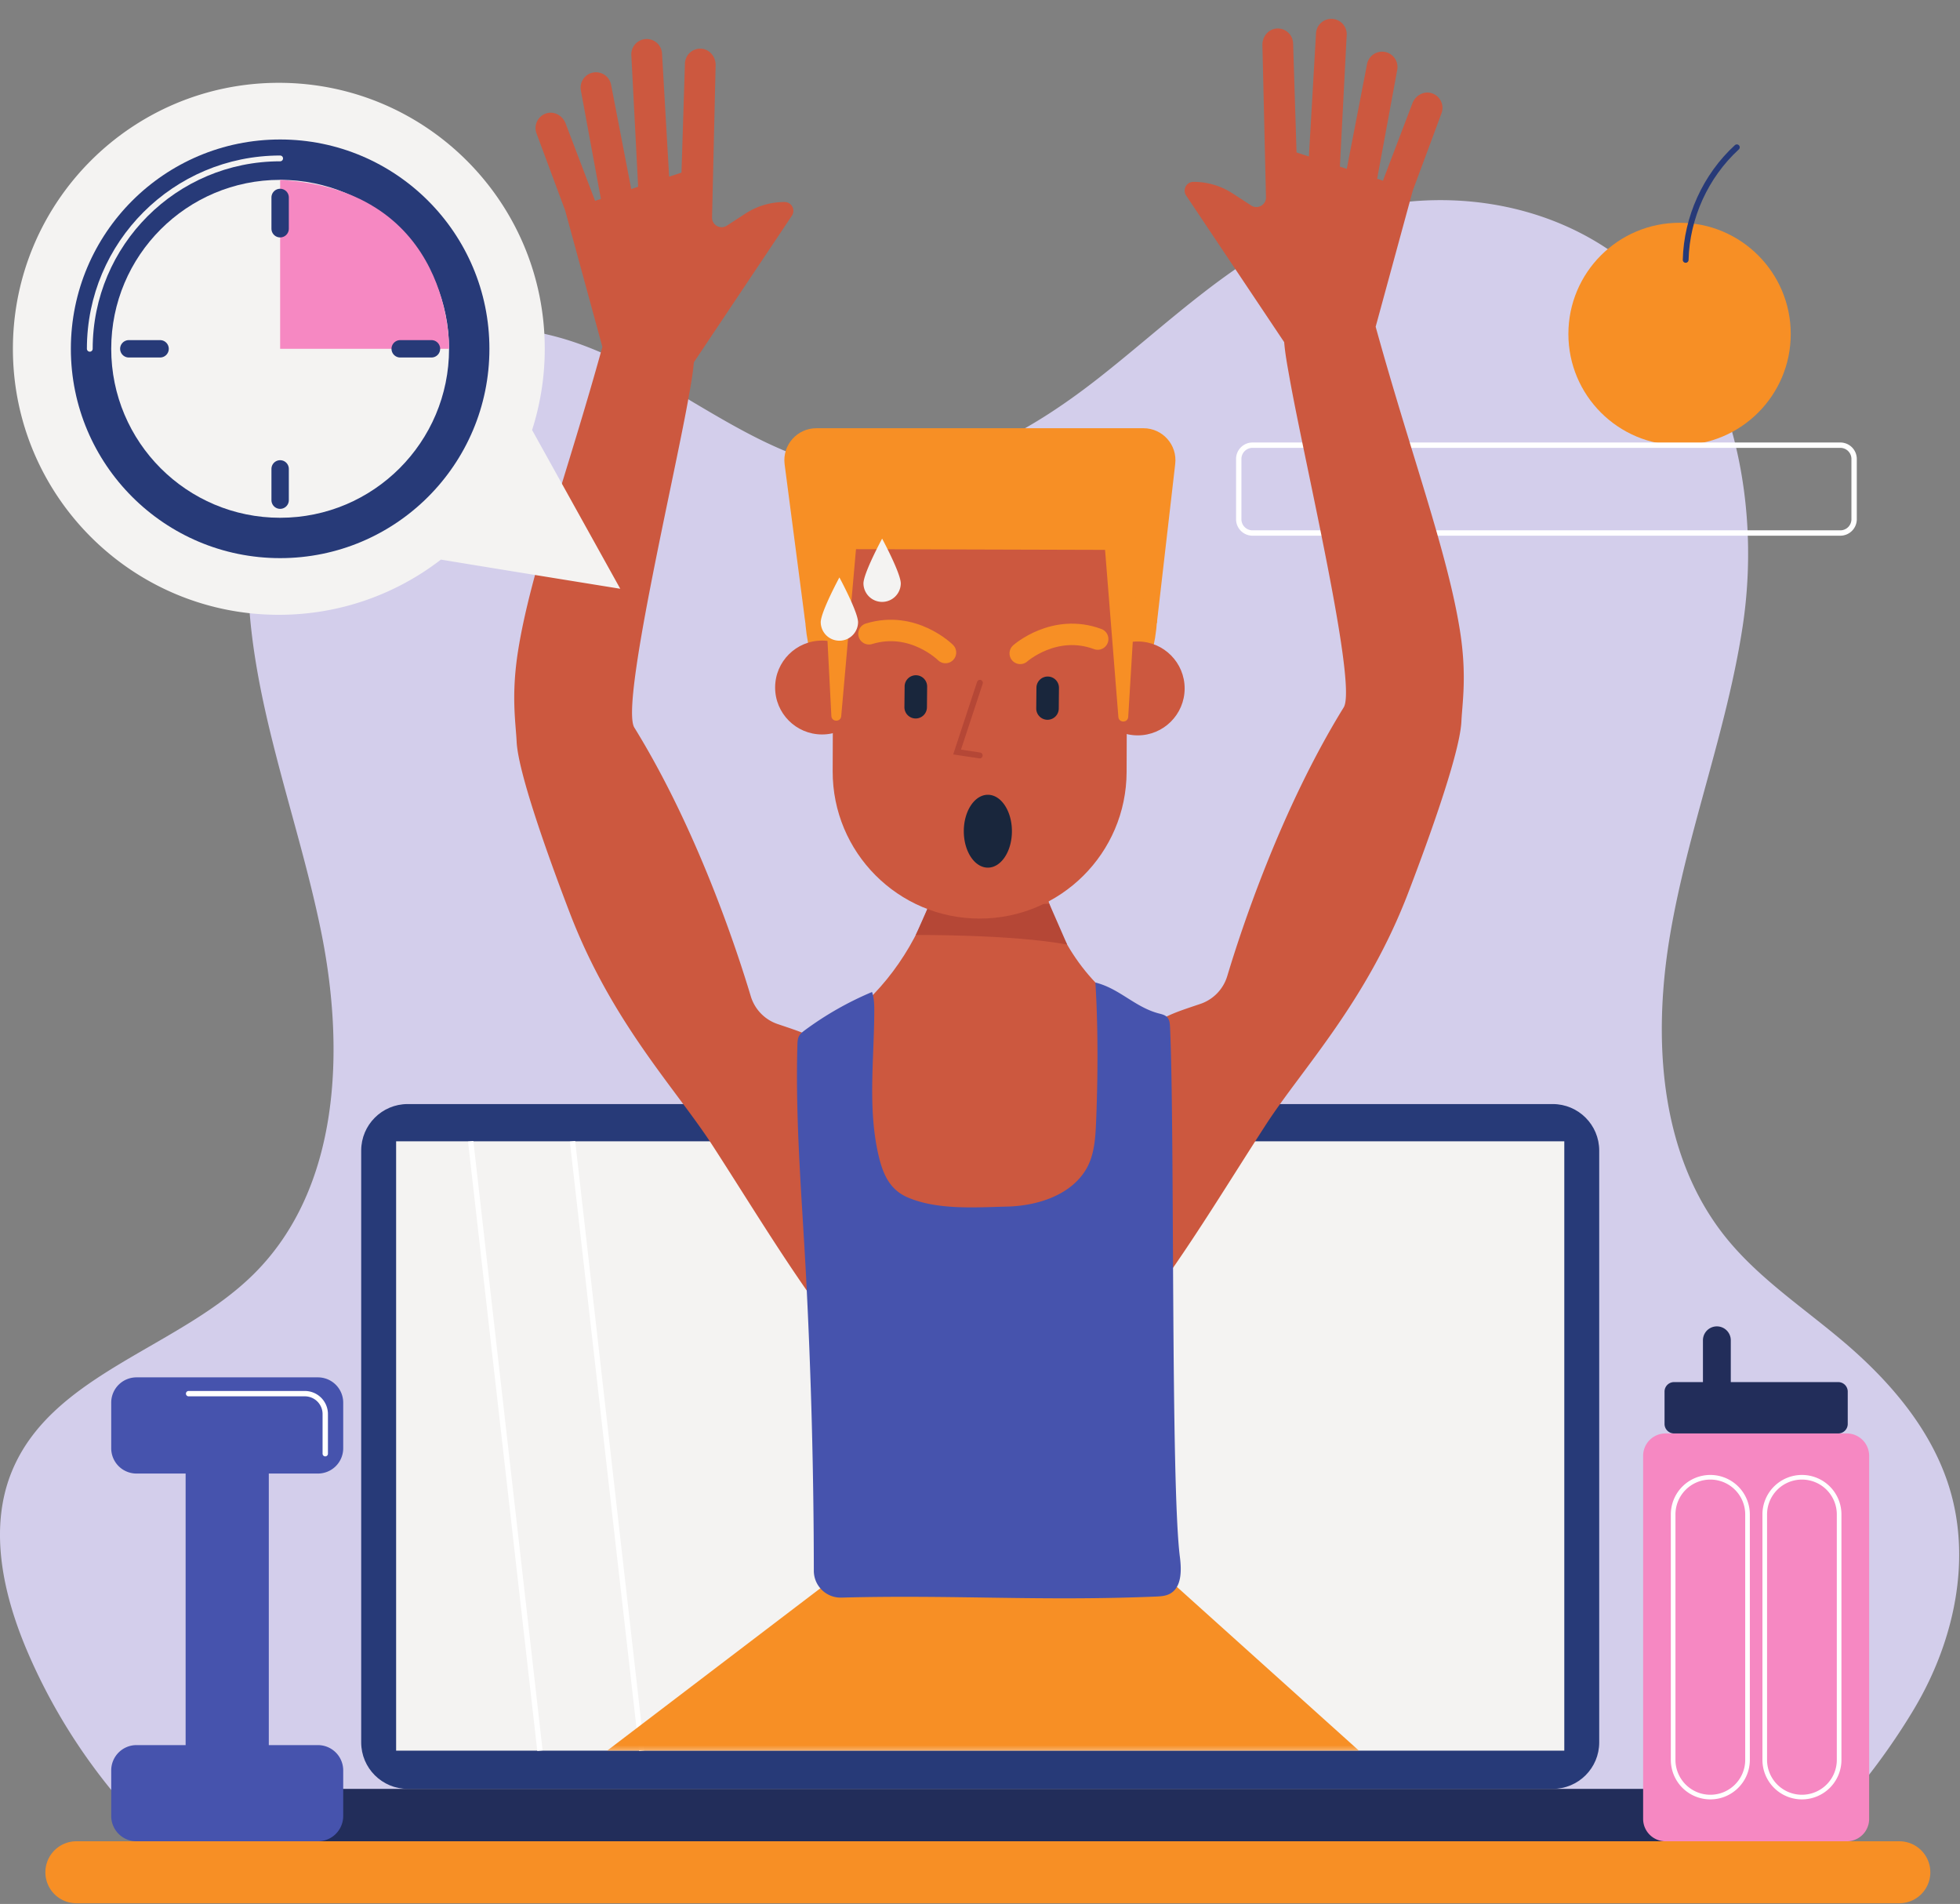
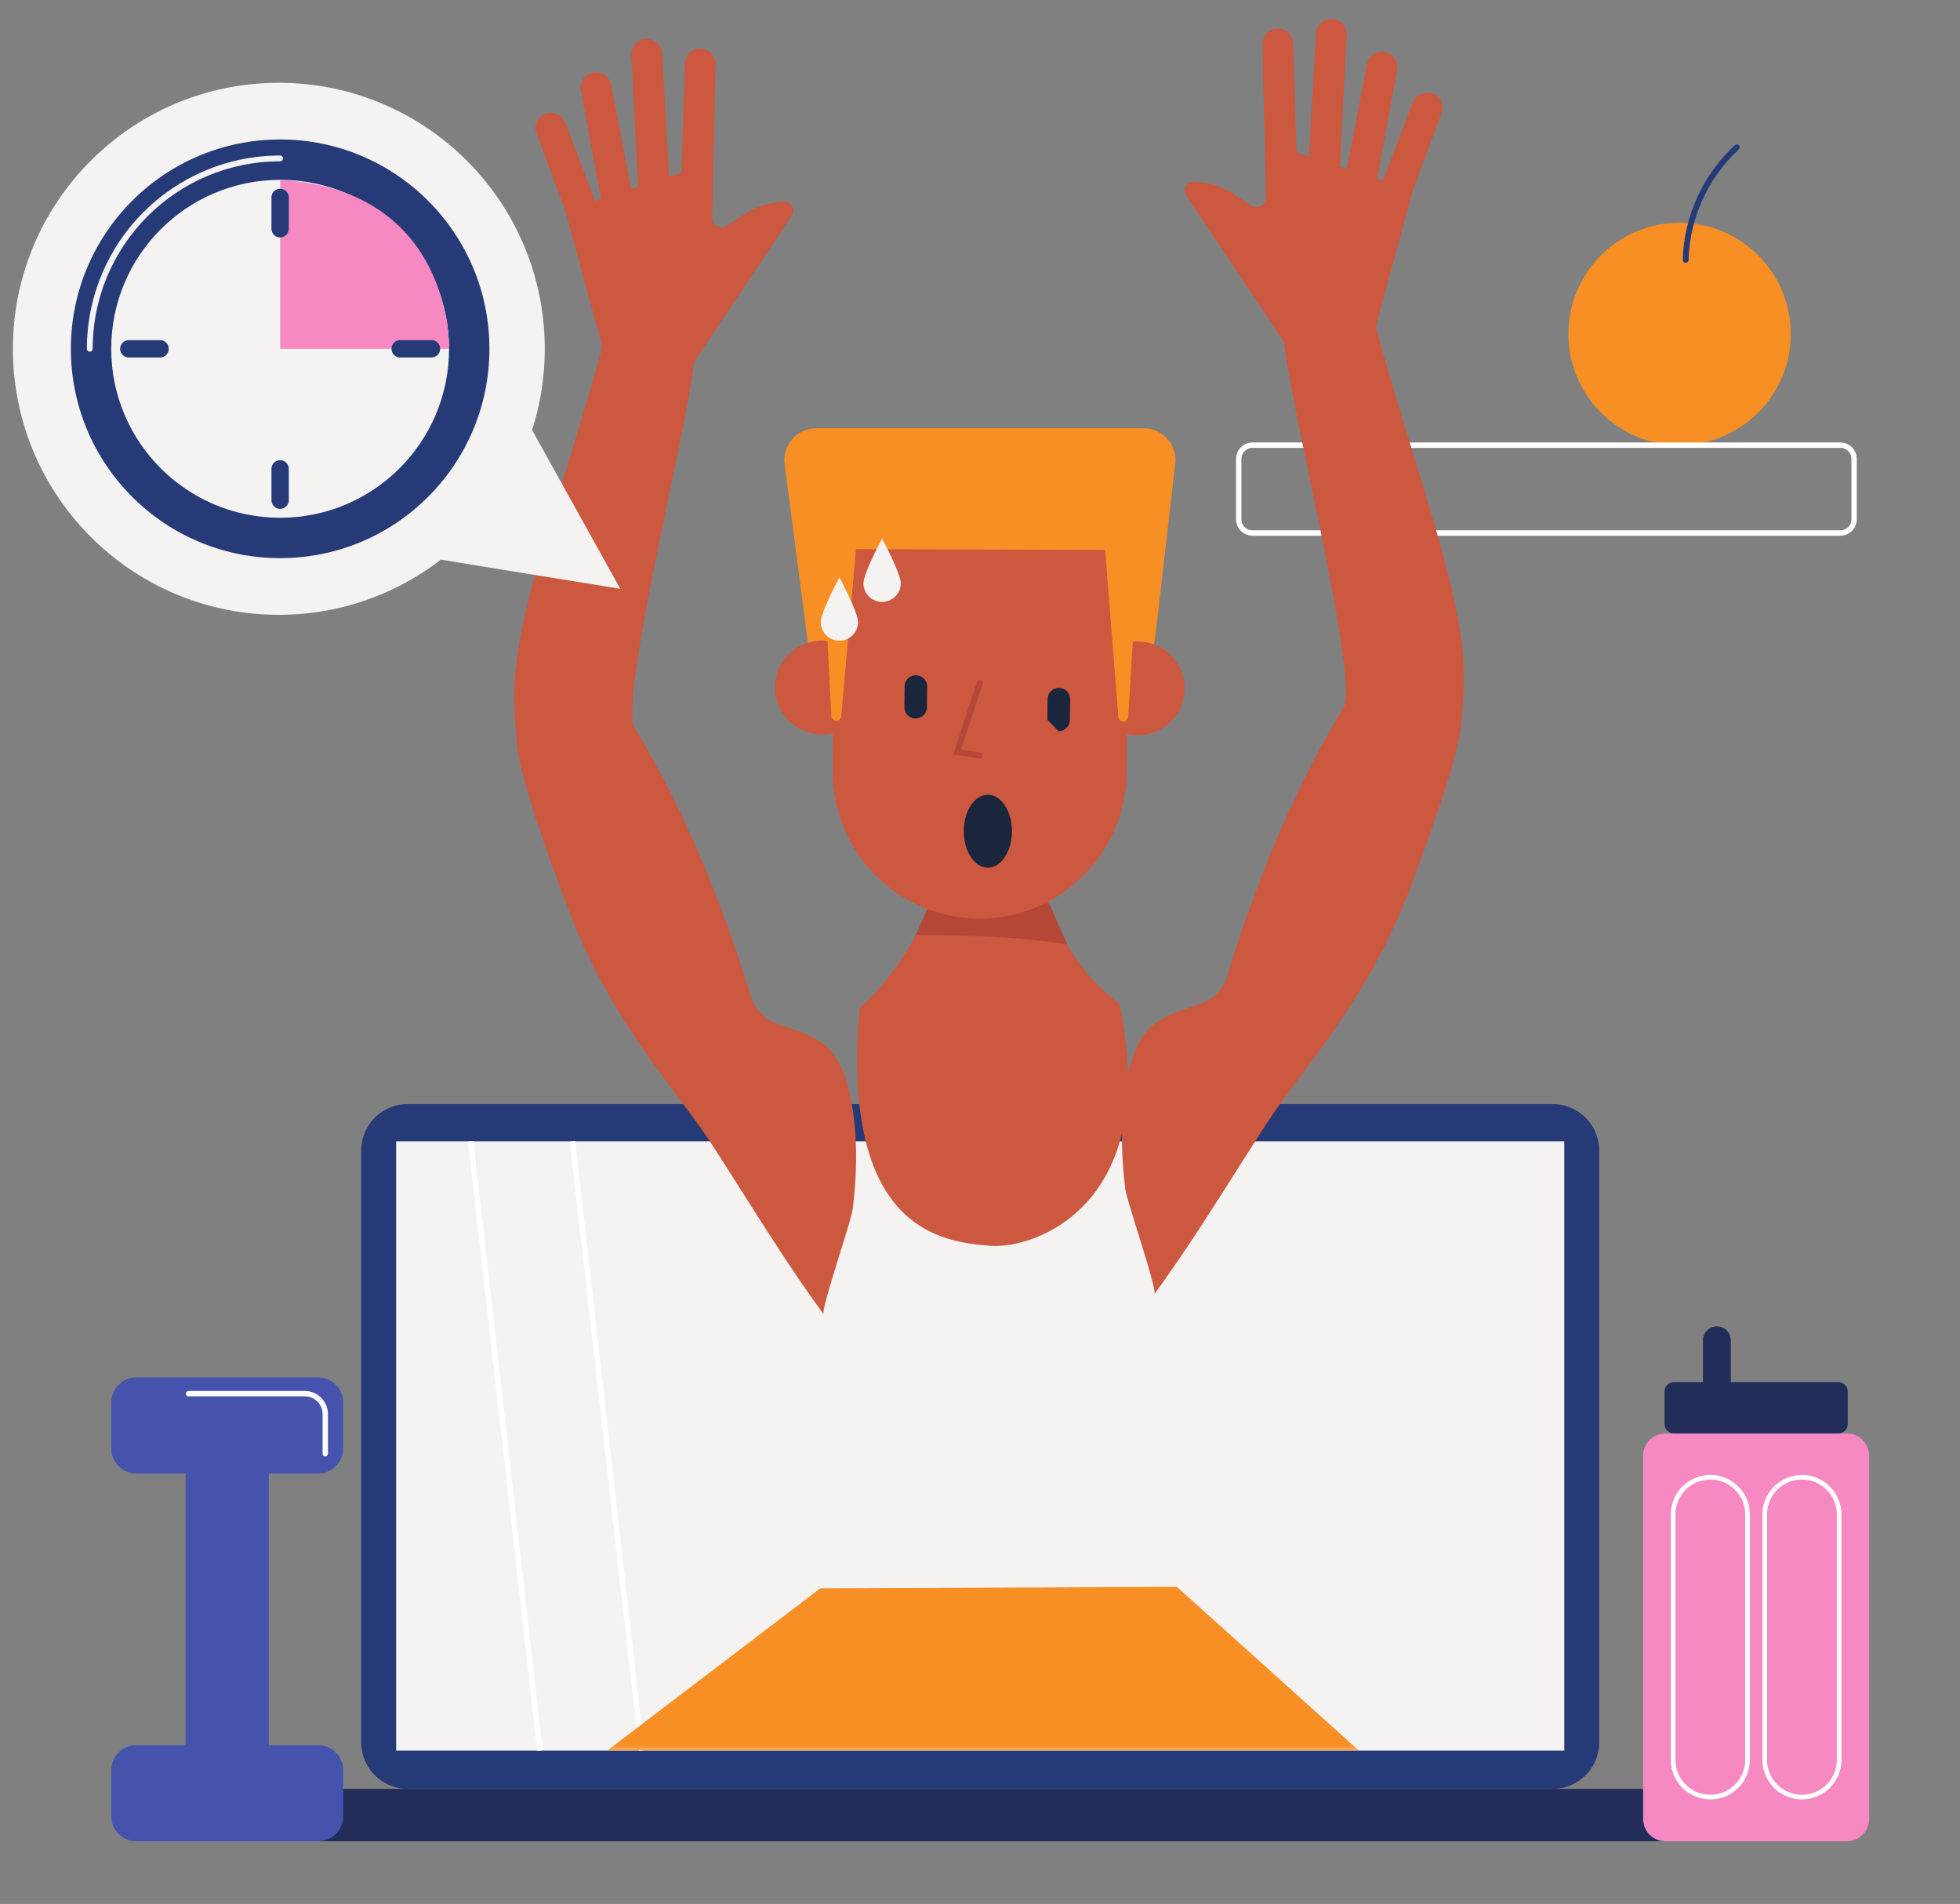
<svg xmlns="http://www.w3.org/2000/svg" width="451" height="438" fill="none">
  <rect width="100%" height="100%" fill="#808080" stroke="none" />
-   <path d="M382.504 241.883c-.42-8.995.31-18.138 1.802-26.92 4.074-23.974 13.061-46.932 16.7-70.976 4.905-32.414-4.349-71.43-34.602-88.888-19.562-11.287-44.553-11.806-65.251-2.773-18.245 7.963-32.715 22.384-48.382 34.663-15.666 12.278-34.407 23.005-54.244 21.347-24.84-2.076-44.086-22.672-67.877-30.107a66.82 66.82 0 0 0-33.37-1.633c-9.66 2.009-19.021 6.318-25.934 13.36-10.622 10.818-14.326 26.801-14.288 41.963.07 28.006 11.155 54.665 16.773 82.101 5.618 27.438 4.453 59.325-15.424 79.055-17.195 17.071-46.183 22.822-55.57 45.158-5.594 13.309-2.127 28.714 3.584 41.975 8.138 18.901 20.723 35.87 36.45 49.144l147.654.408 201.315.556c3.895.011 9.644 1.044 13.354-.271 13.464-4.771 28.71-25.738 35.605-37.525 8.76-14.969 12.839-33.352 7.851-49.961-4.02-13.385-13.482-24.516-24.104-33.597-9.331-7.978-19.828-14.802-27.505-24.382-9.636-12.026-13.81-27.139-14.537-42.697Z" fill="#D3CEEB" />
  <path d="M412.053 76.83c0 14.13-11.454 25.583-25.582 25.583-14.129 0-25.582-11.453-25.582-25.582 0-14.128 11.453-25.582 25.582-25.582 14.128 0 25.582 11.454 25.582 25.582Z" fill="#F78F25" />
  <path d="M387.877 59.788c.233-9.742 4.587-19.32 11.775-25.903" stroke="#273A78" stroke-width="1.333" stroke-miterlimit="10" stroke-linecap="round" />
  <path d="M423.462 122.619H288.21a3.172 3.172 0 0 1-3.173-3.172v-13.862a3.172 3.172 0 0 1 3.173-3.172h135.252a3.172 3.172 0 0 1 3.172 3.172v13.862a3.172 3.172 0 0 1-3.172 3.172Z" stroke="#fff" stroke-width="1.233" stroke-miterlimit="10" />
-   <path d="M436.961 437.839H17.655a7.128 7.128 0 1 1 0-14.255h419.306a7.128 7.128 0 1 1 0 14.255Z" fill="#F78F25" />
  <path d="M357.288 411.528H93.807c-5.907 0-10.695-4.787-10.695-10.693V264.679c0-5.905 4.788-10.693 10.695-10.693h263.481c5.906 0 10.694 4.788 10.694 10.693v136.156c0 5.906-4.788 10.693-10.694 10.693Z" fill="#273A78" />
  <path d="M359.947 402.735H91.149v-140.18h268.798v140.18Z" fill="#F4F3F2" />
  <path d="M389.96 423.584H61.135v-5.81a6.246 6.246 0 0 1 6.246-6.246h316.333a6.246 6.246 0 0 1 6.246 6.246v5.81Z" fill="#222D5A" />
  <path d="m108.306 262.555 15.937 140.18M131.736 262.555l15.936 140.18" stroke="#fff" stroke-width="1.233" stroke-miterlimit="10" />
  <mask id="a" style="mask-type:luminance" maskUnits="userSpaceOnUse" x="90" y="0" width="271" height="403">
    <path d="M360.506 402.735H91.676L90.998 0h268.831l.677 402.735Z" fill="#fff" />
  </mask>
  <g mask="url(#a)">
    <path d="M335.931 145.035c-2.87-18.052-11.342-40.759-19.389-69.872l8.553-31.354 6.592-17.733c.717-1.885-.282-4-2.226-4.627-1.822-.588-3.773.506-4.456 2.296l-6.789 17.818-1.334-.436 4.618-25.03a3.536 3.536 0 1 0-6.945-1.342l-4.657 24.091-1.586-.518 1.567-30.31a3.537 3.537 0 0 0-7.061-.41L301.179 36l-2.842-.929-.789-25.062a3.536 3.536 0 0 0-3.807-3.444c-1.91.145-3.304 1.894-3.259 3.809l.522 22.303h-.001l.302 12.69c.042 1.777-1.925 2.874-3.414 1.904l-4.269-2.778a16.414 16.414 0 0 0-8.955-2.656h-.051c-1.619 0-2.584 1.809-1.678 3.153l22.55 33.717h.004c.229 2.777.76 5.55 1.249 8.298 3.412 19.186 15.643 70.554 12.448 75.727-14.448 23.395-23.547 51.005-26.795 61.812a9.711 9.711 0 0 1-6.175 6.397c-9.273 3.145-14.152 4.27-16.725 16.668-1.738 8.372-1.615 17.423-.555 25.868.385 3.072 7.434 23.206 6.676 24.244 9.163-12.549 17.177-25.876 25.624-38.918 8.433-13.02 23.137-28.2 32.814-53.464 2.902-7.579 11.827-31.25 12.218-39.358.209-4.381 1.299-10.64-.34-20.946ZM119.217 149.673c2.87-18.052 11.342-40.759 19.39-69.87l-8.553-31.356-6.592-17.733c-.718-1.883.281-4 2.225-4.627 1.823-.587 3.775.507 4.456 2.297l6.788 17.818 1.336-.436-4.619-25.031a3.538 3.538 0 0 1 6.945-1.34l4.657 24.09 1.587-.518-1.568-30.311a3.537 3.537 0 0 1 7.061-.41l1.639 28.393 2.841-.928.79-25.064a3.538 3.538 0 0 1 3.809-3.443c1.909.145 3.302 1.894 3.258 3.808l-.523 22.303h.001l-.3 12.692c-.042 1.776 1.922 2.872 3.412 1.902l4.269-2.777a16.418 16.418 0 0 1 8.954-2.656h.052c1.62 0 2.583 1.808 1.679 3.151l-22.552 33.72-.002-.002c-.23 2.777-.76 5.55-1.248 8.298-3.414 19.186-15.645 70.554-12.45 75.727 14.448 23.395 23.547 51.007 26.795 61.811a9.71 9.71 0 0 0 6.176 6.398c9.273 3.146 14.152 4.269 16.725 16.668 1.738 8.372 1.615 17.422.554 25.868-.385 3.071-7.434 23.206-6.675 24.244-9.164-12.548-17.178-25.875-25.624-38.917-8.433-13.021-23.137-28.199-32.814-53.465-2.903-7.579-11.828-31.25-12.217-39.356-.211-4.382-1.3-10.642.338-20.948Z" fill="#CC583F" />
    <path d="m188.757 365.385-49.054 37.35h172.991l-41.889-37.68-82.048.33Z" fill="#F78F25" />
    <path d="M197.804 231.832c-4.537 51.596 19.358 53.872 29.989 54.753 10.631.882 39.509-9.788 29.817-55.601-10.456-7.834-17.245-20.368-18.096-33.405-.157-2.422-.125-4.885-.771-7.226-1.227-4.447-5.038-8.078-9.54-9.09-14.408-3.237-11.32 10.867-13.313 19.675-2.676 11.813-9.024 22.831-18.086 30.894Z" fill="#CC583F" />
    <path d="m213.548 208.735-2.826 6.359s22.087-.171 34.834 2.204c-.002-.017-4.11-9.391-4.11-9.391l-27.898.828Z" fill="#B54736" />
    <path d="M266.316 140.543c-.219 22.401-18.555 40.383-40.956 40.164-22.401-.218-40.383-18.555-40.163-40.956.217-22.4 18.555-40.382 40.955-40.163 22.4.218 40.382 18.555 40.164 40.955Z" fill="#F78F25" />
    <path d="M225.319 211.317c-18.676-.055-33.774-15.239-33.719-33.917l.176-51.082 67.636.196-.177 51.083c-.054 18.676-15.238 33.774-33.916 33.72Z" fill="#CC583F" />
    <path d="M199.953 158.193c-.016 5.964-4.865 10.785-10.829 10.768-5.964-.018-10.785-4.866-10.767-10.83.017-5.964 4.866-10.785 10.83-10.767 5.963.016 10.784 4.865 10.766 10.829ZM272.59 158.403c-.017 5.964-4.866 10.786-10.83 10.768-5.964-.018-10.785-4.866-10.768-10.83.017-5.964 4.866-10.784 10.83-10.768 5.964.018 10.785 4.866 10.768 10.83Z" fill="#CC583F" />
    <path d="m189.304 126.079 1.996 38.654c.095 1.382 2.112 1.424 2.264.047l3.424-38.679-7.684-.022ZM261.943 126.289l-2.337 38.641c-.102 1.382-2.12 1.412-2.264.034l-3.083-38.698 7.684.023Z" fill="#F78F25" />
-     <path d="M217.558 150.111s-7.444-7.43-17.605-4.311M234.758 150.307s7.86-6.992 17.824-3.293" stroke="#F78F25" stroke-width="4.933" stroke-miterlimit="10" stroke-linecap="round" />
    <path d="m225.477 157.075-5.248 15.929 5.199.783" stroke="#B54736" stroke-width="1.357" stroke-miterlimit="10" stroke-linecap="round" />
-     <path d="M210.674 165.287a2.593 2.593 0 0 1-2.566-2.616l.047-4.765a2.59 2.59 0 0 1 5.182.051l-.047 4.764a2.592 2.592 0 0 1-2.616 2.566ZM241.007 165.583a2.593 2.593 0 0 1-2.566-2.617l.047-4.764a2.591 2.591 0 0 1 5.182.051l-.047 4.764a2.592 2.592 0 0 1-2.616 2.566ZM232.845 191.219c0 4.628-2.479 8.38-5.536 8.38-3.058 0-5.537-3.752-5.537-8.38 0-4.63 2.479-8.383 5.537-8.383 3.057 0 5.536 3.753 5.536 8.383Z" fill="#19263C" />
+     <path d="M210.674 165.287a2.593 2.593 0 0 1-2.566-2.616l.047-4.765a2.59 2.59 0 0 1 5.182.051l-.047 4.764a2.592 2.592 0 0 1-2.616 2.566ZM241.007 165.583l.047-4.764a2.591 2.591 0 0 1 5.182.051l-.047 4.764a2.592 2.592 0 0 1-2.616 2.566ZM232.845 191.219c0 4.628-2.479 8.38-5.536 8.38-3.058 0-5.537-3.752-5.537-8.38 0-4.63 2.479-8.383 5.537-8.383 3.057 0 5.536 3.753 5.536 8.383Z" fill="#19263C" />
    <path d="m180.534 106.74 4.783 36.591 8.999-18.163 31.159-1.229V98.513h-37.637c-4.408 0-7.827 3.849-7.304 8.227ZM263.114 98.513h-37.636v25.426l31.159 1.229 9.548 18.275 4.233-36.703c.523-4.378-2.895-8.227-7.304-8.227Z" fill="#F78F25" />
-     <path d="M200.975 258.153c.22 2.562.589 5.111 1.177 7.634.982 4.211 2.519 7.863 6.657 9.653 6.876 2.976 15.703 2.308 22.969 2.13 6.948-.168 14.664-2.634 18.167-8.636 1.824-3.124 2.095-6.89 2.253-10.504.44-10.145.498-22.271-.145-32.403 5.604 1.393 9.14 5.743 14.745 7.154.645.162 1.328.347 1.779.836.544.589.612 1.463.649 2.266 1.106 23.913.126 105.231 2.272 121.923.397 3.098.428 6.997-2.334 8.451-1.006.529-2.182.587-3.315.633-26.435 1.089-46.73-.454-72.238.237a6.171 6.171 0 0 1-6.348-6.164 1332.498 1332.498 0 0 0-1.755-67.105c-.922-17.947-2.54-35.841-2.02-53.925.02-.662.045-1.347.345-1.936.304-.596.856-1.022 1.394-1.42a74.546 74.546 0 0 1 15.434-8.772c.523 1.554.518 3.228.508 4.867-.048 8.301-.905 16.77-.194 25.081Z" fill="#4653AD" />
    <path d="M197.442 143.163a4.296 4.296 0 0 1-8.591 0c0-2.373 4.295-10.327 4.295-10.327s4.296 7.954 4.296 10.327ZM207.273 134.235a4.296 4.296 0 0 1-8.591 0c0-2.373 4.295-10.327 4.295-10.327s4.296 7.954 4.296 10.327Z" fill="#F4F3F2" />
  </g>
  <path d="M424.946 423.584h-41.711a5.148 5.148 0 0 1-5.148-5.148v-83.528a5.148 5.148 0 0 1 5.148-5.147h41.711a5.147 5.147 0 0 1 5.148 5.147v83.528a5.147 5.147 0 0 1-5.148 5.148Z" fill="#F688C2" />
  <path d="M422.981 329.76H385.2a2.185 2.185 0 0 1-2.186-2.186v-7.439c0-1.208.978-2.187 2.186-2.187h37.781c1.208 0 2.187.979 2.187 2.187v7.439a2.186 2.186 0 0 1-2.187 2.186ZM398.258 317.948h-6.407v-9.67a3.204 3.204 0 0 1 6.407 0v9.67Z" fill="#222D5A" />
  <path d="M393.553 413.412a8.558 8.558 0 0 1-8.559-8.559v-56.361a8.558 8.558 0 1 1 17.115 0v56.361c0 4.727-3.832 8.559-8.556 8.559ZM414.63 413.412a8.558 8.558 0 0 1-8.558-8.559v-56.361a8.558 8.558 0 1 1 17.115 0v56.361a8.559 8.559 0 0 1-8.557 8.559Z" stroke="#fff" stroke-width="1.065" stroke-miterlimit="10" />
  <path d="m142.722 135.442-20.287-36.518a61.122 61.122 0 0 0 2.915-18.682c0-33.794-27.396-61.19-61.19-61.19-33.795 0-61.191 27.396-61.191 61.19 0 33.795 27.396 61.192 61.19 61.192 14.044 0 26.973-4.743 37.302-12.698 15.117 2.493 41.261 6.706 41.261 6.706Z" fill="#F4F3F2" />
  <path d="M112.615 80.242c0 26.596-21.558 48.155-48.155 48.155-26.594 0-48.154-21.559-48.154-48.155 0-26.594 21.56-48.154 48.154-48.154 26.597 0 48.155 21.56 48.155 48.154Z" fill="#273A78" />
  <path d="M103.33 80.242c0 21.468-17.402 38.87-38.87 38.87-21.466 0-38.868-17.402-38.868-38.87 0-21.467 17.402-38.869 38.868-38.869 21.468 0 38.87 17.402 38.87 38.869Z" fill="#F4F3F2" />
  <path d="M64.46 41.374v38.868h38.87s1.067-36.553-38.87-38.868Z" fill="#F688C2" />
  <path d="M64.46 45.423v7.196M64.46 107.867v7.195M29.64 80.242h7.197M92.085 80.242h7.196" stroke="#273A78" stroke-width="4" stroke-miterlimit="10" stroke-linecap="round" />
  <path d="M20.66 80.242c0-24.19 19.61-43.8 43.8-43.8" stroke="#F4F3F2" stroke-width="1.333" stroke-miterlimit="10" stroke-linecap="round" />
  <path d="M73.157 338.986a5.817 5.817 0 0 0 5.816-5.816v-10.493a5.817 5.817 0 0 0-5.816-5.817h-41.75a5.816 5.816 0 0 0-5.815 5.817v10.493a5.816 5.816 0 0 0 5.816 5.816h11.304v62.472H31.408a5.816 5.816 0 0 0-5.816 5.817v10.492a5.816 5.816 0 0 0 5.816 5.817h41.749a5.817 5.817 0 0 0 5.816-5.817v-10.492a5.817 5.817 0 0 0-5.816-5.817H61.852v-62.472h11.305Z" fill="#4653AD" />
  <path d="M43.401 320.607h26.74a4.703 4.703 0 0 1 4.702 4.704v9.107" stroke="#fff" stroke-width="1.233" stroke-miterlimit="10" stroke-linecap="round" />
</svg>